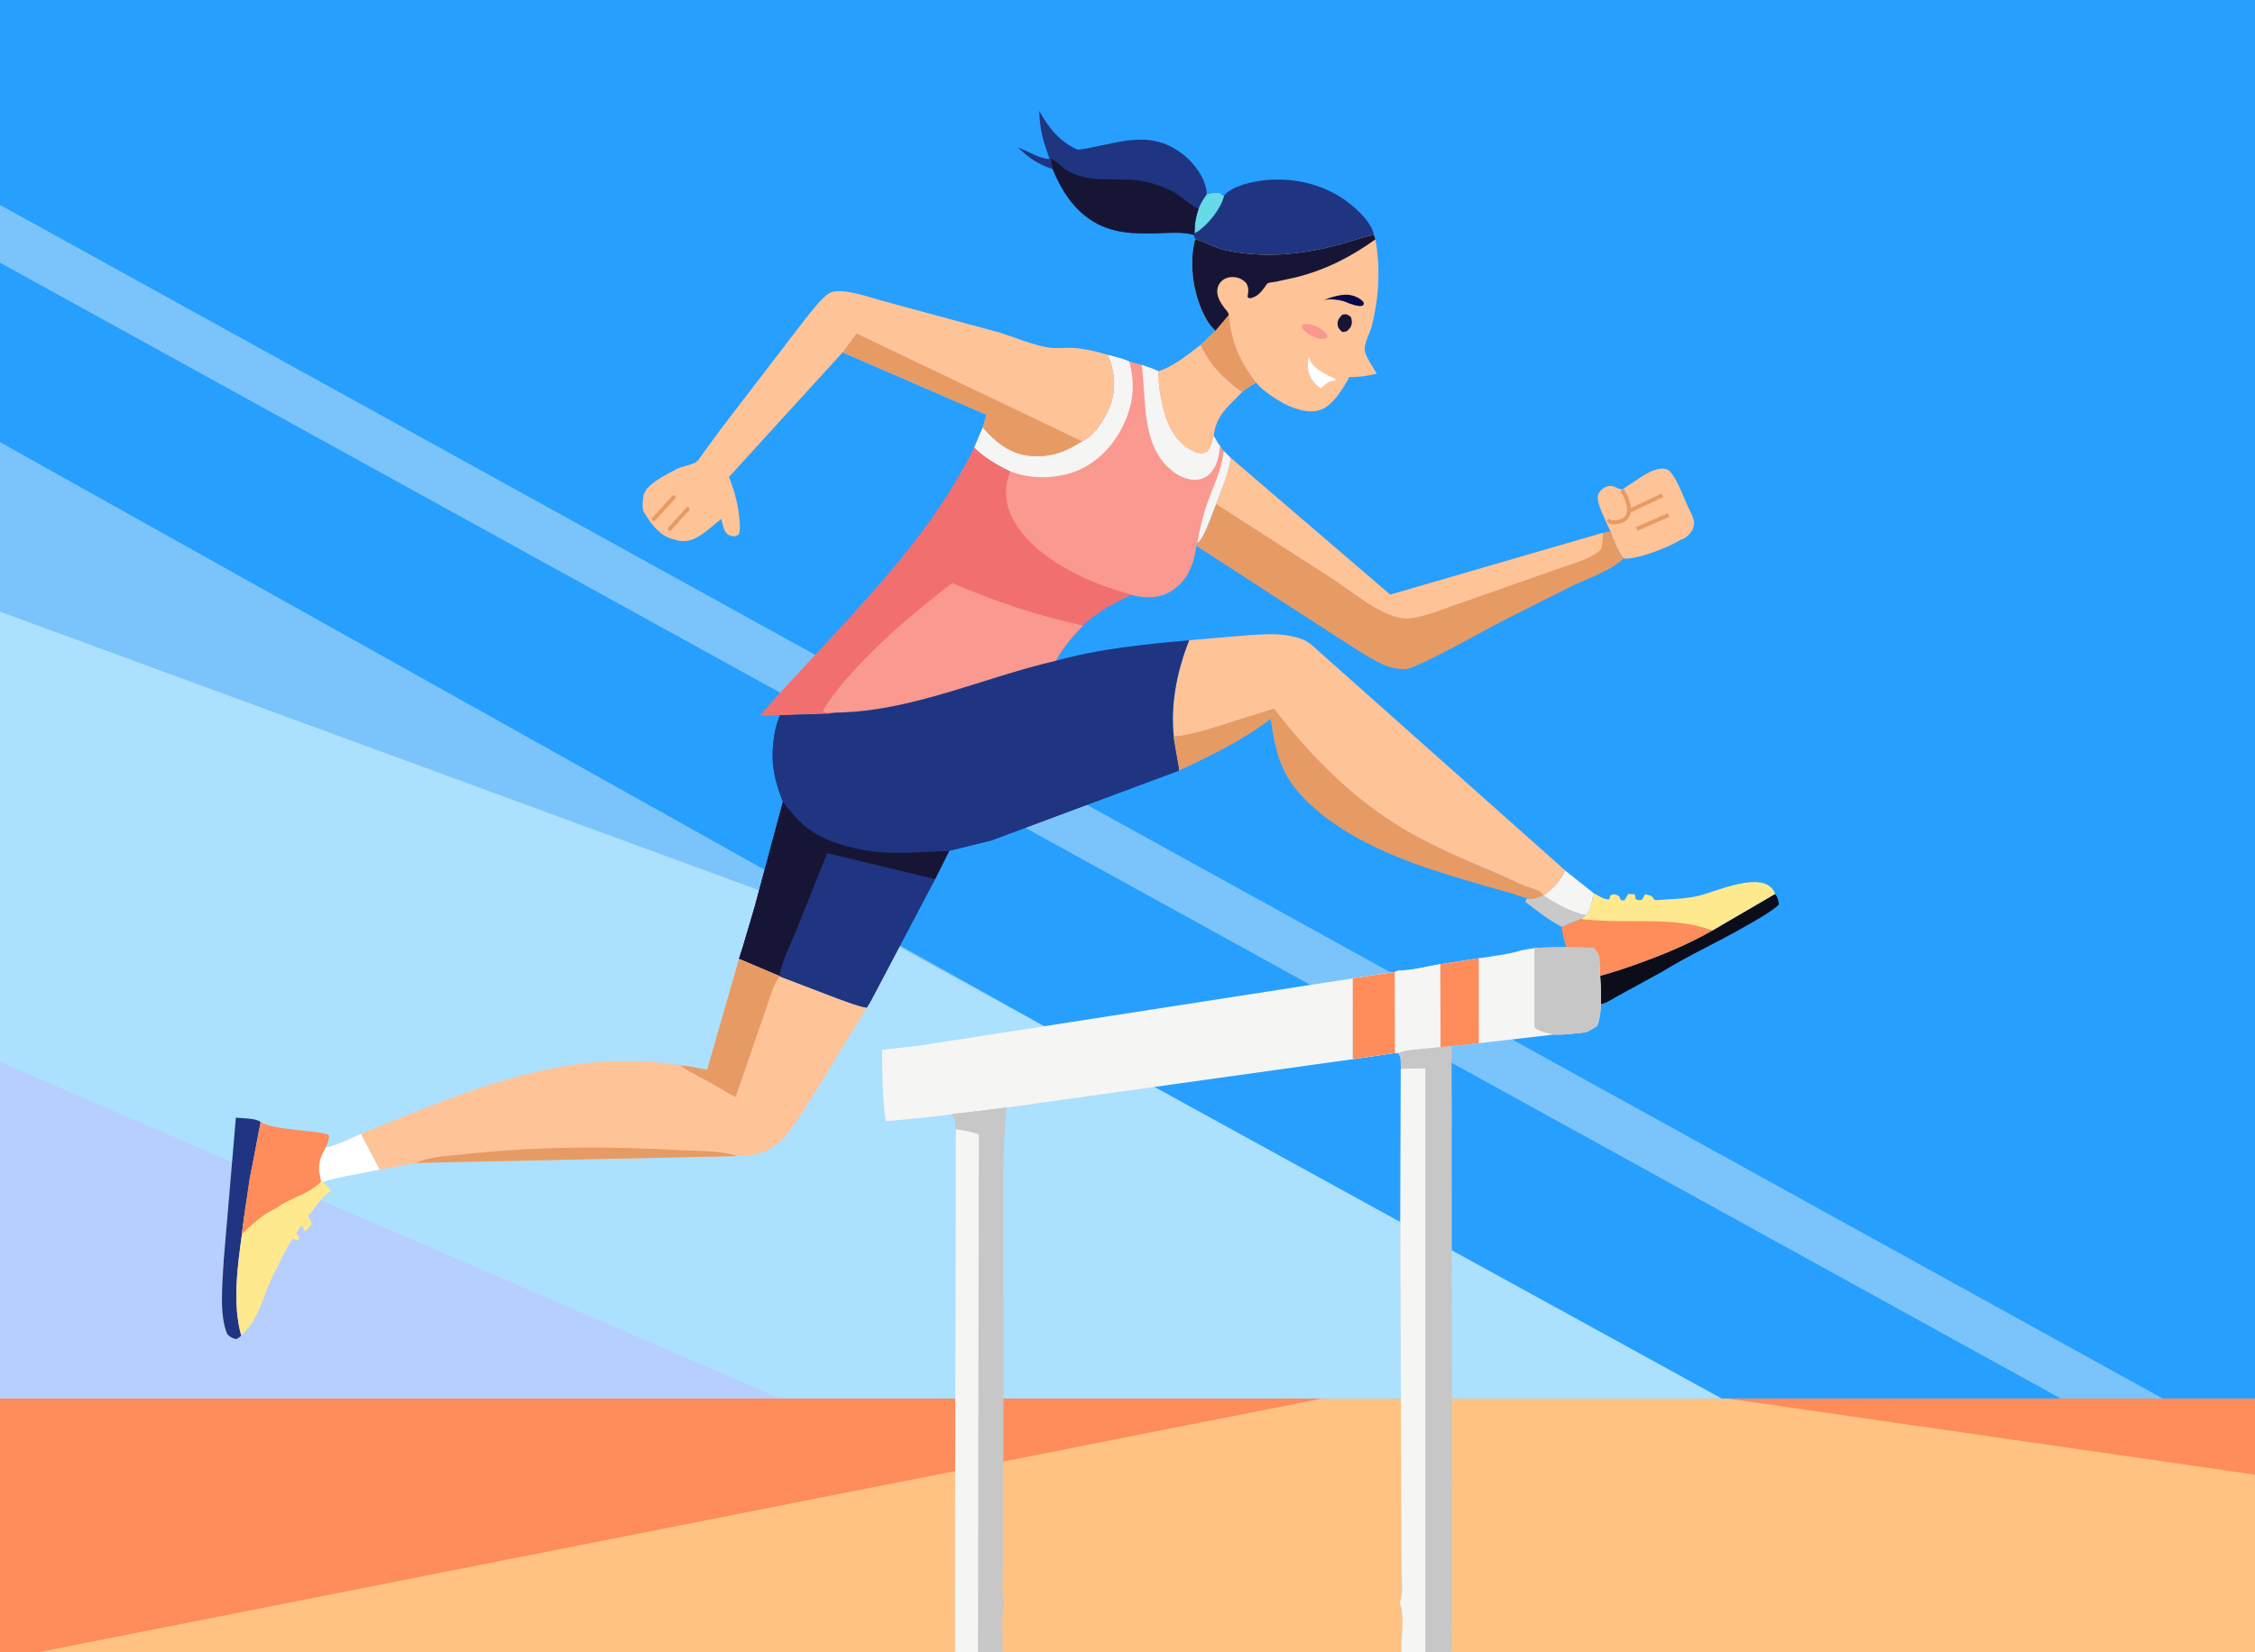
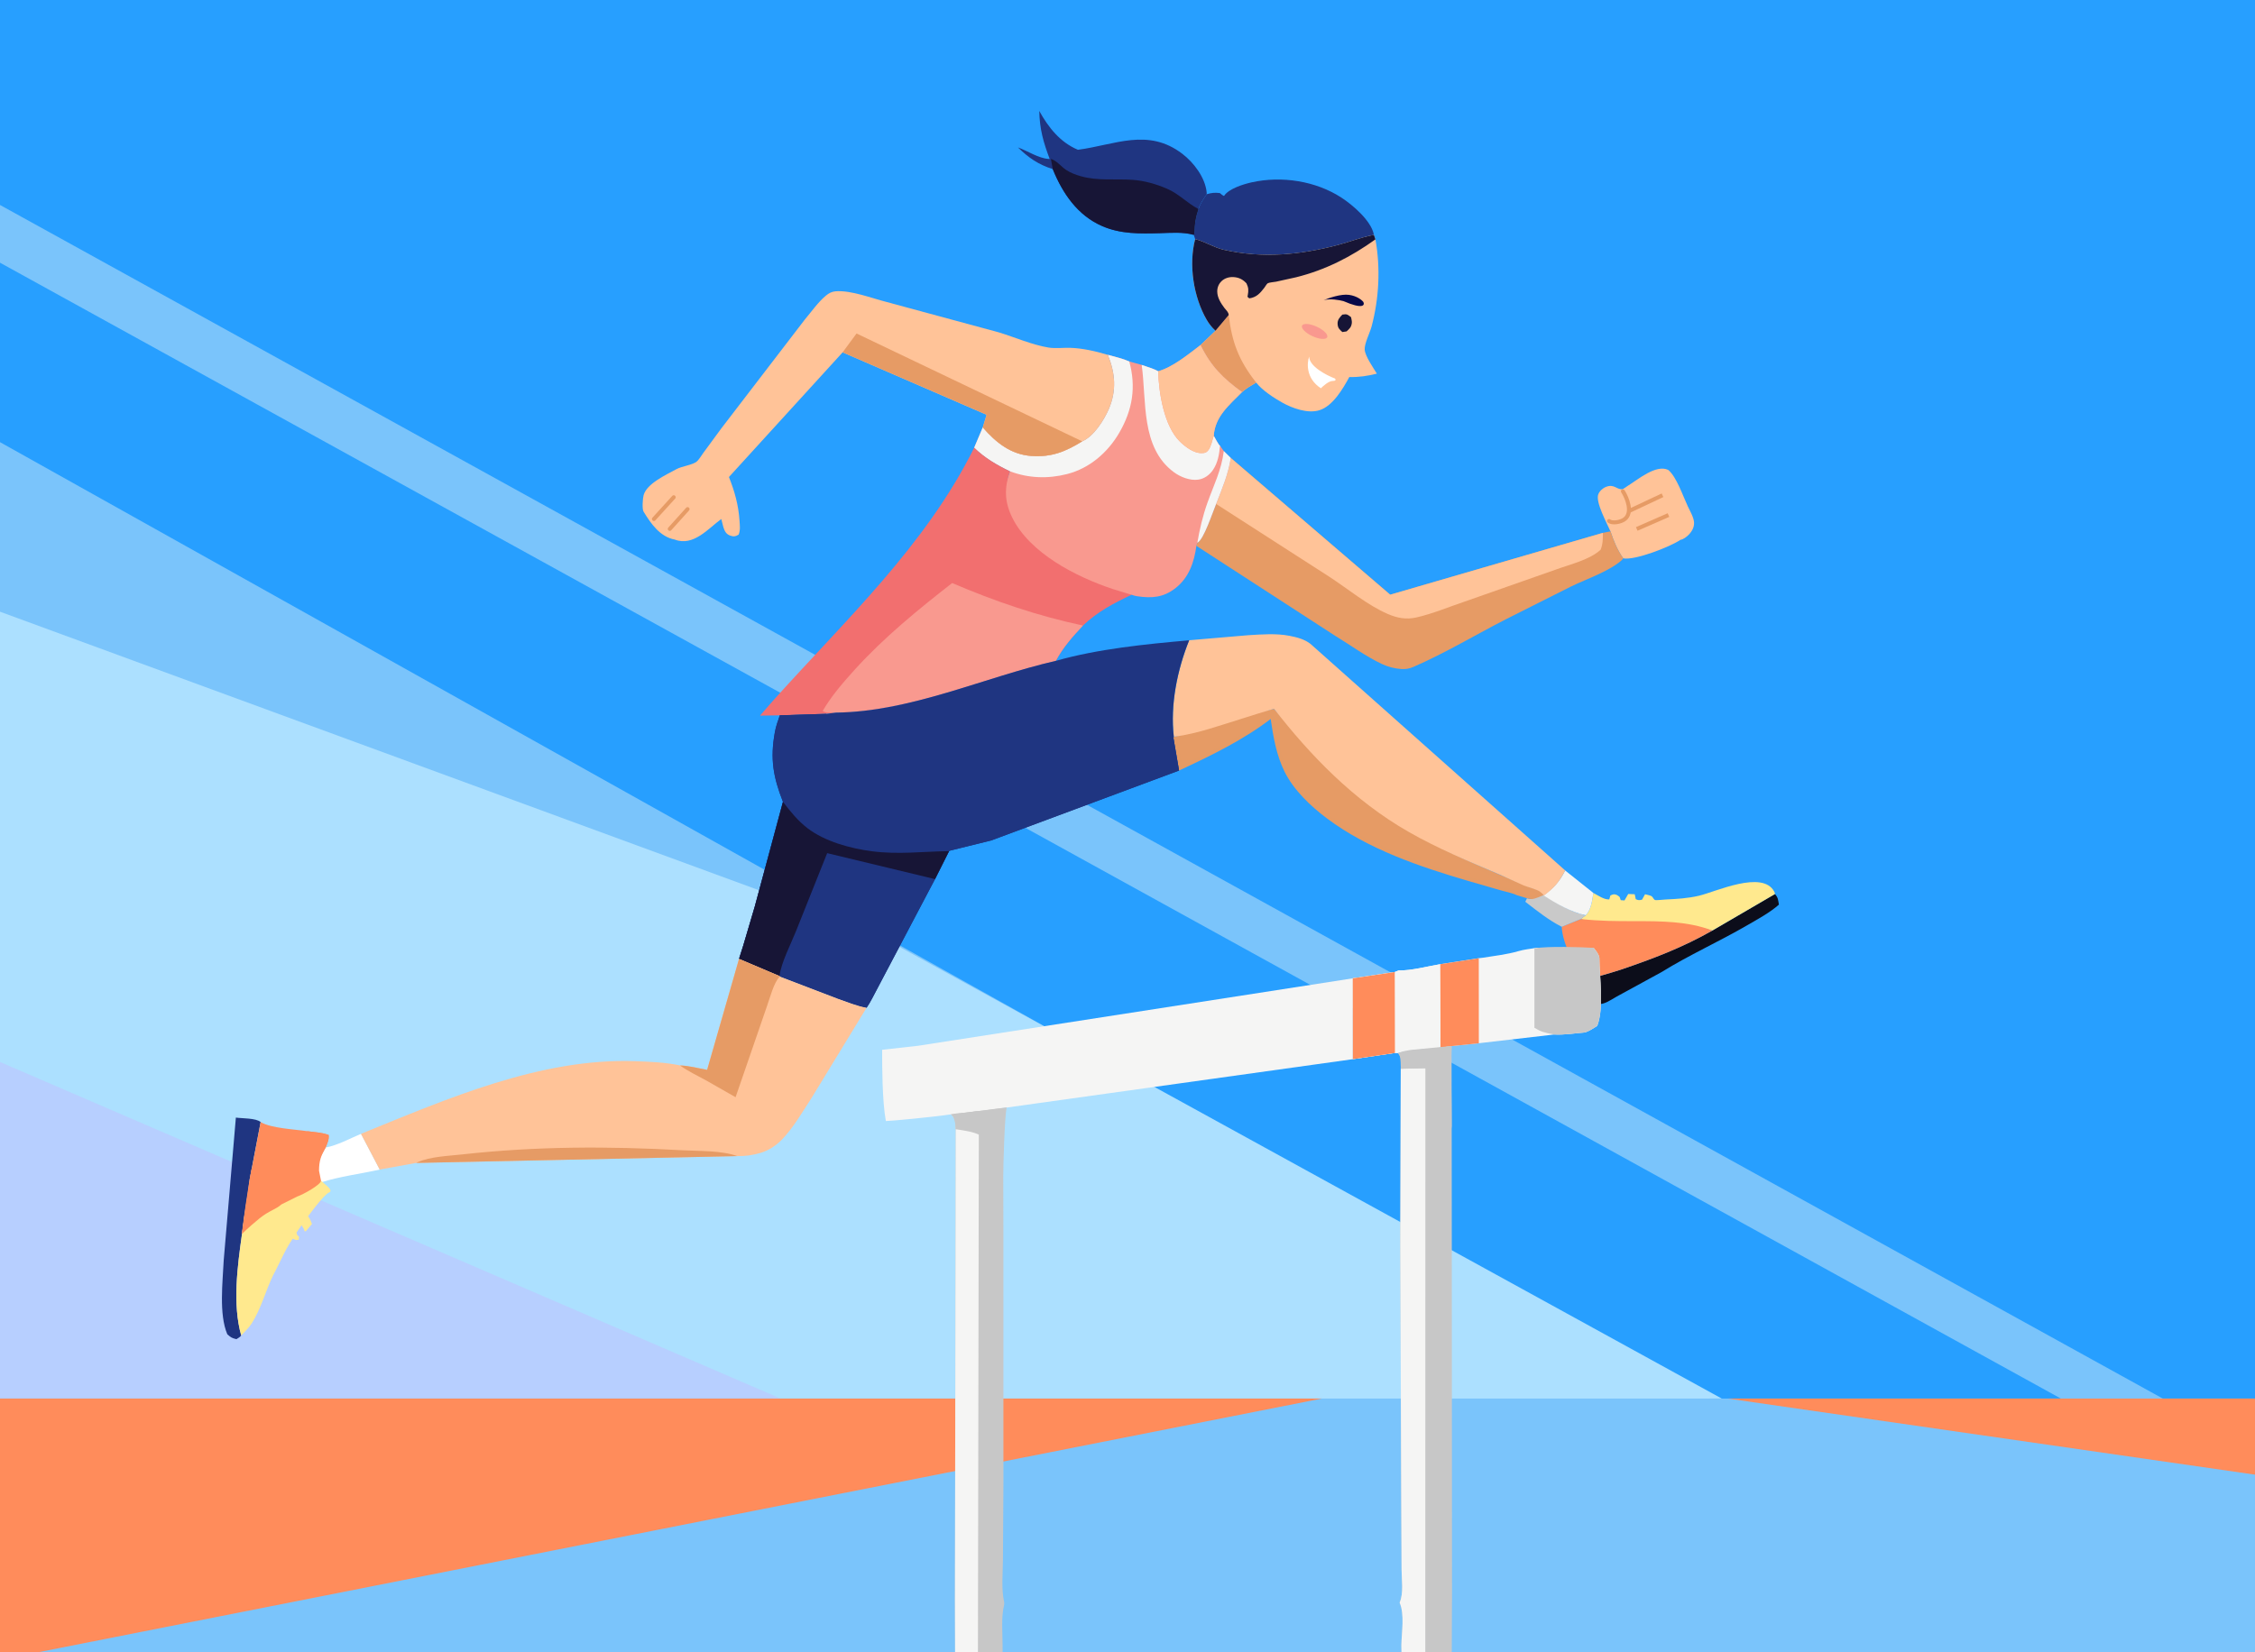
<svg xmlns="http://www.w3.org/2000/svg" width="569" height="417" viewBox="0 0 569 417" fill="none">
  <rect x="0" y="0" width="569" height="417" fill="#808080" stroke="none" />
  <g clip-path="url(#clip0_6232_35199)">
    <rect width="569" height="417" fill="#7AC4FB" />
    <path d="M545.745 353L-8.375 47.108V0H615.214V353H545.745Z" fill="#279FFF" />
    <path d="M520.02 352.997L-16.93 56.969V102.126L431.523 352.997H520.02Z" fill="#279FFF" />
    <path d="M219.888 235.107L-15.859 148.57V262.698L195.444 352.998H434.451L219.888 235.107Z" fill="#ACE0FF" />
    <path d="M196.994 353L-18 260.281V353H196.994Z" fill="#B7CFFF" />
-     <rect x="-19" y="353" width="594" height="64" fill="#FFC282" />
    <path d="M9.752 417L333.5 353H-44V417H9.752Z" fill="#FF8C5B" />
    <path d="M572 372.636L436 353H572V372.636Z" fill="#FF8C5B" />
    <path d="M447.868 225.656C448.685 226.564 448.657 227.144 448.87 228.328C446.542 230.38 443.515 232 440.831 233.56C433.786 237.656 426.192 241.048 419.295 245.331L407.976 251.515L407.78 251.627C406.334 252.443 404.868 253.555 403.142 253.451C401.263 252.683 400.258 249.687 399.461 247.931C402.329 246.539 405.921 245.783 408.957 244.747C417.08 241.984 424.602 239.144 432.072 234.868L447.868 225.656Z" fill="#0C0D1A" />
    <path d="M415.093 225.707C415.537 225.839 416.355 225.975 416.739 226.199C417.039 226.375 417.252 226.971 417.556 227.147C417.796 227.287 419.851 227.055 420.236 227.035C423.095 226.903 425.919 226.739 428.715 226.079C432.952 225.079 444.772 219.503 447.704 225.067C447.848 225.347 447.836 225.391 447.868 225.659L432.071 234.871C425.711 233.067 419.266 233.123 412.73 233.123C407.903 233.123 403.554 233.263 398.848 231.967L400.125 231.023C401.559 229.467 401.703 227.395 402.056 225.383C403.253 226.007 404.735 227.099 406.069 227.011L406.345 226.023C406.986 225.723 407.279 225.591 407.964 225.887C408.22 225.999 408.468 226.223 408.676 226.391L408.961 227.199L409.902 227.271L410.851 225.639L412.489 225.711L412.75 226.955C413.503 227.275 413.579 227.231 414.34 227.075L415.093 225.707Z" fill="#FFE98E" />
    <path d="M398.849 231.969C404 232.5 407.674 232.496 412.5 232.5C419.037 232.5 426 232.5 432.072 234.873C424.602 239.148 417.08 241.992 408.958 244.752C405.922 245.784 402.329 246.54 399.461 247.936C397.575 243.856 394.279 238.472 394.07 233.917L398.849 231.969Z" fill="#FF8C5B" />
    <path d="M406.374 134.123C405.565 132.231 402.517 126.703 403.294 124.755C403.63 123.915 404.431 123.191 405.28 122.871C407.271 122.119 407.824 123.503 409.322 123.499C409.518 123.499 410.487 122.779 410.755 122.611C413.375 120.991 417.873 117.143 420.941 118.607C423.039 120.335 424.674 125.243 425.871 127.775C426.412 128.927 427.361 130.531 427.453 131.807C427.545 133.043 426.933 134.123 426.095 134.982C425.627 135.462 424.702 136.186 424.025 136.246C421.5 138 412.5 141.5 409.582 140.926C408.072 138.746 407.195 136.614 406.374 134.123Z" fill="#FFC398" />
    <path d="M308.857 49.462C310.014 47.622 313.799 46.47 315.862 46.014C323.384 44.346 331.983 45.658 338.475 49.878C341.375 51.762 345.905 55.666 346.642 59.102L346.678 59.302L346.289 59.374C343.374 59.93 340.522 61.07 337.642 61.83C328.11 64.35 318.525 65.257 308.825 63.062C306.261 62.482 304.01 60.958 301.575 60.37L301.227 59.286L301.395 58.894V58.706C301.427 56.466 301.695 54.85 302.404 52.746C302.873 51.346 303.662 50.234 304.491 49.022C305.704 48.654 306.554 48.574 307.811 48.734C308.12 48.97 308.492 49.346 308.857 49.462Z" fill="#1F3581" />
-     <path d="M304.491 49.023C305.704 48.655 306.553 48.575 307.811 48.735C308.12 48.971 308.488 49.343 308.852 49.459C308.136 52.618 304.763 56.806 302.016 58.55L301.387 58.886V58.698C301.419 56.458 301.687 54.842 302.396 52.738C302.873 51.342 303.662 50.23 304.491 49.023Z" fill="#66DAE8" />
    <path d="M264.866 40.12C263.26 35.864 262.335 32.616 262.235 28C264.534 32.16 267.501 35.92 271.991 37.804C281.311 36.584 289.666 32.176 298.358 38.836C301.246 41.047 304.105 44.823 304.474 48.539L304.49 49.023C303.661 50.231 302.872 51.343 302.403 52.747C301.694 54.851 301.426 56.467 301.394 58.707V58.895L301.225 59.287C298.538 58.495 295.398 58.775 292.626 58.851C287.664 58.987 282.809 59.095 278.147 57.079C271.891 54.375 268.118 48.799 265.639 42.687C261.974 41.507 259.571 39.852 256.855 37.208C259.287 38.088 262.086 39.975 264.614 40.115L264.866 40.12Z" fill="#1F3581" />
    <path d="M265.168 40.102C266.698 40.593 267.659 41.965 268.957 42.849C270.058 43.605 271.44 44.113 272.718 44.477C277.047 45.713 281.353 45.081 285.751 45.389C288.779 45.601 291.735 46.449 294.51 47.653C297.562 48.977 299.553 51.289 302.405 52.749C301.696 54.853 301.427 56.469 301.395 58.709V58.897L301.227 59.289C298.54 58.497 295.399 58.777 292.628 58.853C287.665 58.989 282.811 59.097 278.149 57.081C271.893 54.377 268.12 48.801 265.641 42.69L265.168 40.102Z" fill="#171536" />
    <path d="M346.677 59.297L347.062 60.417C348.363 67.689 347.979 75.252 346.096 82.392C345.684 83.956 344.234 86.756 344.35 88.26C344.478 89.936 346.537 92.843 347.422 94.307C345.027 94.895 342.944 95.227 340.469 95.159C338.879 98.091 336.344 102.455 332.955 103.531C330.015 104.467 326.118 103.051 323.571 101.627C321.456 100.447 318.428 98.471 316.966 96.555C315.729 97.299 314.467 97.995 313.398 98.971C308.659 95.551 305.527 92.451 302.924 87.1L306.701 83.488C305.816 82.672 305.059 81.716 304.458 80.672C301.154 74.932 299.892 66.797 301.578 60.369C304.017 60.957 306.264 62.481 308.828 63.061C318.528 65.257 328.109 64.349 337.645 61.829C340.525 61.069 343.377 59.929 346.293 59.373L346.677 59.297Z" fill="#FFC398" />
    <path d="M338.715 79.405C339.925 79.225 339.905 79.329 340.91 80.049C340.994 80.477 341.162 81.093 341.102 81.537C340.966 82.605 340.522 82.957 339.785 83.645L338.715 83.809C337.954 83.105 337.566 82.821 337.51 81.713C337.47 80.721 338.062 80.065 338.715 79.405Z" fill="#171536" />
    <path d="M306.703 83.487L310.043 79.516C310.852 86.479 312.635 91.043 316.964 96.555C315.727 97.299 314.465 97.995 313.396 98.971C308.657 95.551 305.525 92.451 302.922 87.099L306.703 83.487Z" fill="#E69B65" />
    <path d="M346.677 59.297L347.062 60.417C340.898 64.841 334.425 68.144 327.032 69.984L321.997 71.096C321.492 71.196 320.291 71.272 319.874 71.504C319.638 71.64 319.221 72.376 319.013 72.644C317.948 74.02 317.05 75.048 315.224 75.308L314.771 74.908L314.844 74.532C315.064 73.308 315.064 72.652 314.523 71.52C313.602 70.52 312.629 70.024 311.251 69.936C310.173 69.868 309.028 70.196 308.239 70.956C307.502 71.664 307.13 72.584 307.146 73.604C307.17 75.16 308.071 76.56 308.976 77.756C309.404 78.32 309.997 78.764 310.037 79.508L306.697 83.48C305.812 82.664 305.055 81.708 304.454 80.664C301.15 74.924 299.888 66.788 301.574 60.361C304.013 60.949 306.26 62.473 308.824 63.053C318.524 65.249 328.105 64.341 337.641 61.821C340.521 61.061 343.373 59.921 346.289 59.365L346.677 59.297Z" fill="#171536" />
    <path d="M310.562 115.586L350.787 150.1L404.465 134.489L406.375 134.113C407.196 136.605 408.074 138.737 409.584 140.913C409.355 141.257 409.355 141.173 409.355 141.257C406.139 144.197 400.408 146.089 396.438 148.021L380.105 156.236C372.323 160.212 364.613 164.876 356.606 168.34C355.645 168.756 354.752 168.928 353.702 168.868C351.9 168.764 350.222 168.316 348.588 167.544C344.615 165.66 340.697 162.788 336.913 160.484L301.887 137.777L302.123 137.001C303.765 136.173 305.992 129.257 306.857 127.201C308.379 123.318 309.905 119.738 310.562 115.586Z" fill="#E69B65" />
    <path d="M310.556 115.586L350.781 150.1L404.459 134.489C404.455 136.009 404.455 137.297 403.894 138.729C401.187 141.277 396.224 142.425 392.724 143.709L369.59 151.836C365.536 153.192 361.503 154.92 357.326 155.856C354.822 156.416 352.551 155.992 350.216 154.984C345.074 152.764 340.139 148.649 335.421 145.565L306.852 127.193C308.374 123.318 309.9 119.738 310.556 115.586Z" fill="#FFC398" />
    <path d="M292.245 93.71C296.002 92.633 299.855 89.426 302.923 87.094C305.522 92.442 308.655 95.545 313.397 98.965C310.165 102.245 306.576 105.117 306.267 109.989C306.544 110.437 307.477 112.281 307.846 112.513L308.799 113.853L310.561 115.593C309.904 119.744 308.378 123.324 306.856 127.2C305.991 129.256 303.764 136.172 302.122 137L301.886 137.776C301.313 141.911 300.007 145.811 296.563 148.479C293.539 150.823 290.639 151.031 286.982 150.499C286.482 150.427 285.997 150.287 285.524 150.119H279.793C270.601 147.043 258.41 140.068 254 131C252.053 127 253.422 123.068 254.836 118.956C251.42 117.3 248.564 115.637 245.816 112.997L247.983 107.873C251.28 111.637 255.008 114.709 260.255 115.073C265.314 115.425 268.855 114.001 273.08 111.381C275.98 110.185 278.611 105.977 279.793 103.225C281.791 98.561 281.427 94.169 279.549 89.55C281.339 90.058 283.261 90.47 284.96 91.234L288.092 92.102C289.397 92.59 291.048 93.001 292.245 93.71Z" fill="#F9998F" />
    <path d="M308.798 113.852L310.56 115.591C309.903 119.743 308.377 123.323 306.855 127.199C305.99 129.255 303.763 136.171 302.121 136.999C302.678 133.663 303.519 130.127 304.656 126.939C306.262 122.431 308.201 118.687 308.798 113.852Z" fill="#F5F5F4" />
    <path d="M288.082 92.109C289.4 92.593 291.05 93.005 292.243 93.709C292.38 99.121 293.733 107.573 297.727 111.457C299.076 112.768 301.247 114.436 303.23 114.36C304.043 114.332 304.359 114.284 304.88 113.64C305.577 112.784 305.897 111.049 306.262 109.985C306.538 110.433 307.471 112.277 307.84 112.508C307.66 114.656 307.299 116.776 306.07 118.604C305.212 119.876 303.899 120.84 302.353 121.06C300.274 121.36 297.839 120.392 296.197 119.176C287.778 112.948 289.352 101.193 288.082 92.109Z" fill="#F5F5F4" />
    <path d="M279.541 89.555C281.331 90.063 283.253 90.475 284.952 91.239C286.706 97.686 285.789 103.402 282.448 109.182C279.561 114.178 274.943 118.201 269.271 119.649C264.425 120.885 259.518 120.725 254.832 118.953C251.416 117.297 248.56 115.634 245.812 112.994L247.979 107.87C251.276 111.634 255.005 114.706 260.251 115.07C265.31 115.422 268.851 113.998 273.076 111.378C275.976 110.182 278.607 105.974 279.789 103.222C281.788 98.562 281.419 94.171 279.541 89.555Z" fill="#F5F5F4" />
    <path d="M292.246 93.71C296.003 92.633 299.856 89.426 302.924 87.094C305.523 92.442 308.656 95.545 313.398 98.965C310.166 102.245 306.577 105.117 306.268 109.989C305.908 111.053 305.588 112.785 304.887 113.645C304.362 114.289 304.046 114.337 303.236 114.365C301.25 114.437 299.079 112.773 297.733 111.461C293.732 107.573 292.382 99.121 292.246 93.71Z" fill="#FFC398" />
    <path d="M212.623 88.929L183.93 120.403C185.376 124.023 186.341 127.491 186.597 131.399C186.677 132.587 186.845 133.819 186.377 134.939C185.624 135.391 185.147 135.503 184.242 135.183C183.209 134.819 182.844 134.027 182.528 133.059L182 131C178.772 133.332 175 138 170.272 136.191C166.539 135.491 164.268 132.191 162.397 129.151C161.973 128.463 162.186 125.776 162.394 125C163.179 122.06 168.061 119.855 170.664 118.423C172.046 117.663 174.67 117.387 175.759 116.531C176.356 116.064 177.021 114.9 177.493 114.276L182.015 108.12L203.023 80.725C204.713 78.725 206.459 76.197 208.466 74.561C209.187 73.973 209.928 73.593 210.865 73.521C214.774 73.225 219.905 75.257 223.698 76.217L252.035 83.889C256.052 85.117 260.434 87.041 264.535 87.717C266.269 88.001 268.292 87.741 270.062 87.793C273.17 87.885 276.591 88.673 279.543 89.573C281.421 94.189 281.79 98.58 279.787 103.248C278.609 105.996 275.974 110.208 273.074 111.404C268.849 114.024 265.304 115.448 260.249 115.096C255.007 114.732 251.274 111.66 247.977 107.896L248.955 104.692L212.623 88.929Z" fill="#FFC398" />
    <path d="M411 129L419.5 125M413 133.5L421 130" stroke="#E69B65" />
    <path d="M409.5 124C410.667 125.833 412 129.4 410 131C409 131.8 406.833 132.167 406 131.5" stroke="#E69B65" stroke-linecap="round" />
    <path d="M212.621 88.924L216.13 84.172L273.072 111.391C268.847 114.011 265.302 115.435 260.247 115.083C255.005 114.719 251.272 111.647 247.975 107.883L248.953 104.679L212.621 88.924Z" fill="#E69B65" />
    <path d="M194.946 176.981C213.085 156.738 233.572 137.723 245.808 113.008C248.556 115.648 251.412 117.312 254.828 118.968C253.418 123.079 253.422 126.539 255.369 130.543C259.782 139.615 271.522 145.578 280.714 148.65L285.516 150.13C281.014 152.242 276.885 154.426 273.256 157.894C270.689 160.606 268.153 163.486 266.399 166.805C248.075 171.029 229.967 179.637 210.899 179.861L208.503 180.173L196.772 180.549L191.77 180.625L194.946 176.981Z" fill="#F26F6F" />
    <path d="M210.906 179.851C209.833 179.831 208.463 180.067 207.586 179.443C209.749 175.699 212.881 172.091 215.789 168.895C223.146 160.804 231.649 153.872 240.257 147.156C250.987 151.756 261.837 155.46 273.268 157.884C270.7 160.596 268.165 163.476 266.411 166.795C248.079 171.015 229.975 179.623 210.906 179.851Z" fill="#F9998F" />
    <path d="M389.519 225.93C389.384 225.98 389.19 226.059 388.964 226.151C388.191 226.466 387.044 226.933 386.592 226.93L389.439 226.423L389.445 226.382C389.444 226.382 389.443 226.381 389.441 226.38L389.448 226.37L389.519 225.93ZM389.519 225.93L389.598 226.141L389.519 225.93ZM386.588 227.43L386.588 227.43C386.816 227.431 387.098 227.362 387.354 227.286C387.626 227.205 387.931 227.095 388.227 226.982C388.525 226.869 388.822 226.749 389.079 226.644C389.103 226.634 389.127 226.625 389.15 226.615C389.305 226.552 389.441 226.497 389.553 226.453C392.381 228.308 395.575 230.293 398.976 231.257L398.601 231.534L394.093 233.372C391.137 231.846 388.228 229.58 385.44 227.408C385.353 227.34 385.266 227.272 385.18 227.205C385.671 227.332 386.163 227.426 386.588 227.43Z" fill="#C9C9C9" stroke="#C9C9C9" />
    <path d="M394.938 219.711L402.059 225.383C401.706 227.395 401.562 229.467 400.128 231.022C396.395 230.21 392.648 228.068 389.5 226C392.067 224.04 393.456 222.619 394.938 219.711Z" fill="#F5F5F4" />
    <path d="M296.623 186.417L297.886 193.756C305.619 190.144 313.594 186.232 320.322 181.07L320.999 180.55L321.121 181.395C321.77 185.895 322.567 190.46 324.551 194.497C326.795 199.056 331.035 203.099 335.128 206.165L335.128 206.165C345.451 213.897 358.365 218.277 370.715 221.896C370.715 221.896 370.715 221.897 370.716 221.897L378.855 224.248C378.855 224.248 378.855 224.248 378.856 224.248C379.215 224.35 379.58 224.44 379.962 224.535C380.259 224.609 380.566 224.685 380.888 224.771C381.577 224.955 382.284 225.172 382.905 225.473C383.249 225.563 383.658 225.693 384.074 225.826C384.322 225.905 384.571 225.984 384.811 226.056C385.509 226.267 386.14 226.421 386.596 226.424L386.599 226.424C386.662 226.425 386.816 226.399 387.07 226.324C387.307 226.254 387.585 226.155 387.872 226.046C388.159 225.937 388.446 225.821 388.703 225.716L388.783 225.684C388.795 225.679 388.807 225.674 388.819 225.669C388.777 225.592 388.739 225.526 388.707 225.477C388.698 225.463 388.691 225.452 388.685 225.444C388.35 225.232 387.842 225.038 387.258 224.845C387.083 224.787 386.899 224.729 386.715 224.671C386.299 224.539 385.88 224.406 385.546 224.273L385.539 224.27L385.539 224.27L378.185 221.21L378.182 221.209C370.565 217.978 363.031 214.537 355.821 210.423L355.82 210.423C341.807 202.418 331.792 191.253 321.28 179.45C317.108 180.374 312.933 181.672 308.785 182.961C307.403 183.391 306.024 183.819 304.649 184.233L296.623 186.417ZM296.623 186.417C298.684 186.143 300.801 185.461 302.803 184.816C303.431 184.613 304.049 184.414 304.649 184.233L296.623 186.417Z" fill="#E69B65" stroke="#E59B65" />
    <path d="M300.06 161.599L314.947 160.327C318.352 160.119 322.064 159.823 325.413 160.487C327.295 160.863 329.186 161.335 330.716 162.555L394.94 219.7C393.458 222.604 392.288 223.984 389.721 225.944L389.525 225.912C389.424 225.74 388.64 225.092 388.5 225C387.707 224.468 385.425 223.868 384.5 223.5L378.382 220.732C370.772 217.505 362.685 214.104 355.5 210C341.478 201.996 330.5 190.5 321.464 178.882C316 180.5 310.571 182.324 305 184C302.405 184.78 299.146 185.578 296.463 185.918L296.187 185.95C295.249 177.922 297.048 169.055 300.06 161.599Z" fill="#FFC398" />
    <path d="M266.405 166.801C277.047 163.773 289.063 162.581 300.061 161.609C297.045 169.065 295.247 177.933 296.184 185.972L296.096 186.248L297.514 194.492L250.104 212.135L239.738 214.695L239.474 214.835L235.933 221.891L221.362 249.542C220.493 251.137 219.692 252.885 218.655 254.373C216.219 253.937 213.736 252.905 211.401 252.093L196.782 246.498L196.678 246.358L186.477 242.026L187.522 238.734L190.442 228.846L197.559 202.384C195.1 196.12 194.307 191.556 195.504 184.892C195.753 183.392 196.281 181.98 196.778 180.549L208.509 180.173L210.905 179.861C229.973 179.633 248.077 171.025 266.405 166.801Z" fill="#1F3581" />
    <path d="M196.776 180.54L208.508 180.164C206.909 184.24 205.932 189.28 207.735 193.423C209.132 196.635 213.306 199.203 216.454 200.411C221.24 202.251 226.535 202.607 231.614 202.563C248.175 202.423 265.294 196.883 280.862 191.516L290.583 188.096C292.293 187.46 294.284 186.436 296.09 186.236L297.508 194.479L250.102 212.127L239.736 214.687L239.472 214.827C232.803 214.903 226.695 215.731 219.959 214.847C214.547 214.139 208.131 212.391 203.749 209.031C201.31 207.159 199.42 204.799 197.561 202.379C195.102 196.115 194.309 191.552 195.507 184.888C195.751 183.384 196.28 181.972 196.776 180.54Z" fill="#1F3581" />
    <path d="M197.563 202.383C199.421 204.803 201.312 207.163 203.751 209.035C208.133 212.394 214.549 214.142 219.96 214.85C226.697 215.734 232.809 214.906 239.474 214.83L235.933 221.886L221.362 249.537C220.493 251.133 219.692 252.881 218.655 254.369C216.219 253.933 213.736 252.901 211.401 252.089L196.782 246.493L196.678 246.353L186.477 242.021L187.522 238.729L190.442 228.842L197.563 202.383Z" fill="#1F3581" />
    <path d="M197.563 202.383C199.421 204.803 201.312 207.163 203.751 209.035C208.133 212.394 214.549 214.142 219.96 214.85C226.697 215.734 232.809 214.906 239.474 214.83L235.933 221.886L208.718 215.334L200.863 235.001C199.522 238.365 197.166 242.825 196.682 246.349L186.48 242.017L187.526 238.725L190.446 228.838L197.563 202.383Z" fill="#171536" />
    <path d="M82.164 289.636C85.084 289.112 88.344 287.336 91.092 286.18L95.814 295.195C90.939 296.299 85.68 296.923 80.946 298.451C79.829 298.499 78.351 298.811 77.43 298.195L78.531 295.791C79.913 293.903 81.002 291.675 82.164 289.636Z" fill="white" />
    <path d="M76.837 310.732C76.332 308.752 74.402 307.98 73 306.592L73.433 306.36C74.43 305.888 75.752 305.892 76.777 306.3C77.942 306.768 78.291 307.856 78.716 308.928L77.161 310.78L76.837 310.732Z" fill="#FFE98E" />
    <path d="M62.975 297.805L64.349 298.321C65.691 299.833 67.217 302.013 69.392 302.157C71.346 302.288 72.548 301.585 73.954 300.313L78 297.805L78.5 298.321C79.197 299.189 79.334 297.305 81 298C82 299 84.314 300.452 83 301C81.674 301.556 77.5 307 72.5 314.5L68.783 308.34C67.056 308.748 64.269 308.584 62.723 307.616C62.166 307.268 61.942 306.7 61.766 306.096L62.474 301.501L62.975 297.805Z" fill="#FFE98E" />
    <path d="M186.475 242.023L196.676 246.355L196.78 246.495L211.399 252.091C213.734 252.907 216.218 253.939 218.653 254.371L204.791 277.106C202.512 280.598 200.201 284.622 197.309 287.625C195.835 289.157 193.88 290.425 191.83 291.013C189.887 291.569 188.065 291.841 186.046 291.793L105.008 293.521L95.808 295.193L91.086 286.178C112.83 277.334 136.473 266.954 160.397 267.846C164.121 267.986 167.938 268.134 171.595 268.914C173.842 268.974 176.205 269.626 178.424 270.018L186.475 242.023Z" fill="#FFC398" />
    <path d="M105.012 293.526L105.452 293.31C108.544 291.918 113.226 291.75 116.587 291.378C135.203 289.31 153.435 289.282 172.119 290.322C176.441 290.562 182.028 290.35 186.05 291.798L105.012 293.526Z" fill="#E69B65" />
    <path d="M186.477 242.023L196.678 246.355L196.783 246.495L196.658 246.611C195.225 248.059 194.255 251.967 193.522 253.967L185.608 276.934L178.014 272.606C175.899 271.438 173.54 270.35 171.598 268.922C173.845 268.982 176.208 269.634 178.427 270.026L186.477 242.023Z" fill="#E69B65" />
    <path d="M56.448 318.105L59.516 282.078C61.075 282.306 64.635 282.182 65.765 283.206L62.969 297.809L62.468 301.509L61.759 306.105L61.038 311.597C59.921 319.569 58.631 329.22 60.862 337.072C60.606 337.476 60.061 337.736 59.661 338C58.495 337.732 58.259 337.572 57.358 336.772C55.199 331.704 56.2 323.568 56.448 318.105Z" fill="#1F3581" />
    <path d="M61.046 311.593L61.767 306.102C61.947 306.702 62.167 307.274 62.724 307.621C64.27 308.585 67.054 308.753 68.784 308.345L69.02 308.273L69.505 308.525C71.131 308.293 71.704 308.057 73.05 309.149C73.671 309.657 74.115 310.285 74.279 311.065L74.744 311.489C74.323 311.573 75.168 311.485 74.744 311.489C72.5 314 70.374 319.285 68.9 321.901C67.006 325.833 65.844 330.413 63.489 334.06C62.764 335.184 61.763 336.084 60.87 337.068C58.635 329.213 59.929 319.565 61.046 311.593Z" fill="#FFE98E" />
    <path d="M62 310.384L62.628 306C62.785 306.479 62.977 306.936 63.463 307.213C64.81 307.983 67.236 308.117 68.744 307.791L68.95 307.734L69.373 307.935C70.79 307.75 71.289 307.561 72.462 308.433C73.003 308.839 73.391 309.34 73.534 309.963L73.939 310.301C74.309 310.298 74.633 310.301 75 310.234L74.386 309.511V311.304L73.495 312C71.858 310.732 69.31 309.969 67.449 308.861C65.777 308.912 63.592 309.848 62 310.384Z" fill="#FFE98E" />
    <path d="M70.224 309.196C71.85 308.964 72.423 308.728 73.769 309.82C74.39 310.328 74.834 310.956 74.999 311.736L75.463 312.16L75.359 312.92L74.626 312.976C72.812 312.16 71.278 311.688 70 310.08L70.224 309.196Z" fill="#FFE98E" />
    <path d="M65.772 283.203C68.388 284.799 74.452 285.039 77.564 285.515C79.302 285.755 81.293 285.843 82.931 286.471C83.067 287.635 82.59 288.571 82.166 289.631C81.008 291.671 79.915 293.899 78.533 295.791L77.964 295.663C76.759 296.791 74.78 298.414 74.275 300.006L73.951 300.314C72.549 301.59 71.344 302.29 69.389 302.158C67.214 302.014 65.688 299.834 64.346 298.322L62.973 297.806L65.772 283.203Z" fill="#FF8C5B" />
    <path d="M77.561 285.516C79.299 285.756 81.29 285.844 82.928 286.472C83.064 287.636 82.588 288.572 82.163 289.631C81.005 291.671 80.5 293 80.5 295.5L81 298C81 299 76.5 301.5 75 302L71 304C69.598 305.276 68 305.5 65.5 307.5C64.717 308.126 62.5 310 61 311.5C62.5 299.5 63.5 295 63.5 295C68.683 293.12 75.346 290.171 77.561 285.516Z" fill="#FF8C5B" />
    <path d="M170 125.5L165 131M173.5 128.5L169 133.5" stroke="#E69B65" stroke-linecap="round" />
    <path d="M374.256 241.716C377.123 241.261 380.282 240.894 383.032 240.097C384.792 239.586 385.901 239.554 387.71 239.213C392.174 239.214 397.822 239.216 402.101 239.211C402.744 240.038 403.407 240.762 403.568 241.751C403.583 246.817 404.821 254.167 403.032 258.931C402.062 259.549 401.145 260.167 400.004 260.585C397.537 260.781 394.616 261.262 392.174 261.109L373.149 263.312L366.26 264.015L363.471 264.402C359.966 264.773 356.085 264.927 352.716 265.775L351.974 265.766L341.302 267.338L341.277 246.932L351.926 245.334L352.92 244.934C356.109 245.01 360.195 243.894 363.364 243.366L373.135 241.849L374.256 241.716Z" fill="#F5F5F4" />
    <path d="M363.367 243.376L373.138 241.859L373.153 263.322L366.263 264.026L363.474 264.413L363.367 243.376Z" fill="#FF8C5B" />
    <path d="M402.102 239.21C402.746 240.037 403.409 240.761 403.57 241.75C403.584 246.816 404.823 254.167 403.033 258.931C402.063 259.548 401.146 260.166 400.006 260.584C397.539 260.78 394.618 261.261 392.175 261.108C389.396 260.584 388.804 260.382 387.176 259.406V239.368C390.52 238.757 399.21 239.056 401.565 239.214L402.102 239.21Z" fill="#C7C7C7" />
    <path d="M352.928 244.935C356.117 245.012 360.203 243.896 363.372 243.367L363.479 264.404C359.973 264.775 356.092 264.928 352.723 265.776L351.982 265.768L341.31 267.34L341.285 246.934L351.933 245.336L352.928 244.935Z" fill="#F5F5F4" />
    <path d="M341.285 246.934L351.933 245.336L351.982 265.768L341.31 267.34L341.285 246.934Z" fill="#FF8C5B" />
    <path d="M231.722 263.943L341.287 246.938L341.312 267.344L253.707 279.59L252.41 279.756L252.697 288.436L246.993 286.352C245.169 285.543 243.195 285.309 241.171 284.997C241.137 283.276 241.396 282.633 239.962 281.26C235.75 281.908 224.801 282.948 223.527 282.948C222.591 277.902 222.586 268.673 222.59 264.966L231.722 263.943Z" fill="#F5F5F4" />
    <path d="M246.983 280.418L252.404 279.766L252.692 288.445L246.988 286.362C245.164 285.552 243.19 285.318 241.166 285.007C241.132 283.285 241.39 282.642 239.957 281.27L246.983 280.418Z" fill="#C7C7C7" />
    <path d="M239.957 281.254L246.983 280.406L246.988 286.346C245.164 285.537 243.19 285.302 241.166 284.991C241.132 283.27 241.39 282.626 239.957 281.254Z" fill="#C7C7C7" />
    <path d="M366.372 404.316L366.319 417.687L366.304 421.51C366.329 423.474 367.06 427.168 365.441 428.54L359.649 428.566C357.548 428.6 355.749 428.711 353.808 427.931L353.613 415.263C353.657 412.05 354.481 407.525 353.174 404.491C354.232 402.088 353.667 398.7 353.662 396.148L353.579 378.145L353.34 314.335L353.452 269.747C353.452 269.747 353.5 266.5 352.998 266C352.497 265.5 355.998 265 355.998 265L366.304 264C365.998 269 366.304 277.498 366.304 284.767L366.333 319.431L366.387 403.967" fill="#C7C7C7" />
    <path d="M353.451 269.746L359.662 269.602L359.643 428.57C357.541 428.604 355.742 428.714 353.802 427.935L353.607 415.267C353.651 412.054 354.475 407.528 353.168 404.495C354.226 402.091 353.66 398.704 353.656 396.151L353.573 378.148L353.334 314.339L353.451 269.746Z" fill="#F5F5F4" />
    <path d="M366.267 264.039L366.306 284.778C365.224 279.66 366.262 274.074 365.443 268.837L359.666 269.613L353.454 269.757C353.552 268.04 353.864 267.29 352.723 265.799C356.092 264.955 359.973 264.798 363.478 264.427L366.267 264.039Z" fill="#C7C7C7" />
    <path d="M241.161 285.016C241.159 281.5 238.999 281 242.499 281L254 279.5C253.5 282 253.136 294.151 253.15 296.942L253.184 311.255L253.194 374.396L253.072 393.694C253.053 397.206 252.619 401.032 253.399 404.496L253.375 405.025C252.594 408.31 252.98 411.979 252.984 415.324L253.028 433.979L253.033 438.21C251.376 439.356 248.894 439.233 246.719 439.437C244.667 439.394 242.682 439.684 240.976 438.734L240.717 435.419C241.488 432.866 240.99 429.164 241.025 426.462L240.961 403.951L241.161 285.016Z" fill="#C7C7C7" />
    <path d="M241.162 285.016C243.186 285.327 245.16 285.561 246.984 286.371L246.721 439.441C244.668 439.399 242.684 439.689 240.977 438.738L240.719 435.423C241.489 432.871 240.992 429.168 241.026 426.466L240.963 403.955L241.162 285.016Z" fill="#F5F5F4" />
    <path d="M330.339 90C330.339 92.462 334.68 94.718 336.851 95.538C337.048 95.744 337.205 96.154 336.258 96.154C335.31 96.154 333.891 97.385 333.299 98C329.51 95.538 329.747 91.641 330.339 90Z" fill="white" />
-     <path d="M340.418 74.423C338.399 74.133 335.286 75.206 333.982 75.778C335.558 75.289 337.985 75.726 339.002 76.005C343.926 78.139 344.4 77.044 344.022 76.231C343.662 75.749 342.436 74.713 340.418 74.423Z" fill="#070848" />
+     <path d="M340.418 74.423C338.399 74.133 335.286 75.206 333.982 75.778C335.558 75.289 337.985 75.726 339.002 76.005C343.926 78.139 344.4 77.044 344.022 76.231C343.662 75.749 342.436 74.713 340.418 74.423" fill="#070848" />
    <ellipse cx="331.718" cy="83.658" rx="3.491" ry="1.314" transform="rotate(24.831 331.718 83.658)" fill="#F9988F" />
  </g>
  <defs>
    <clipPath id="clip0_6232_35199">
      <rect width="569" height="417" fill="white" />
    </clipPath>
  </defs>
</svg>